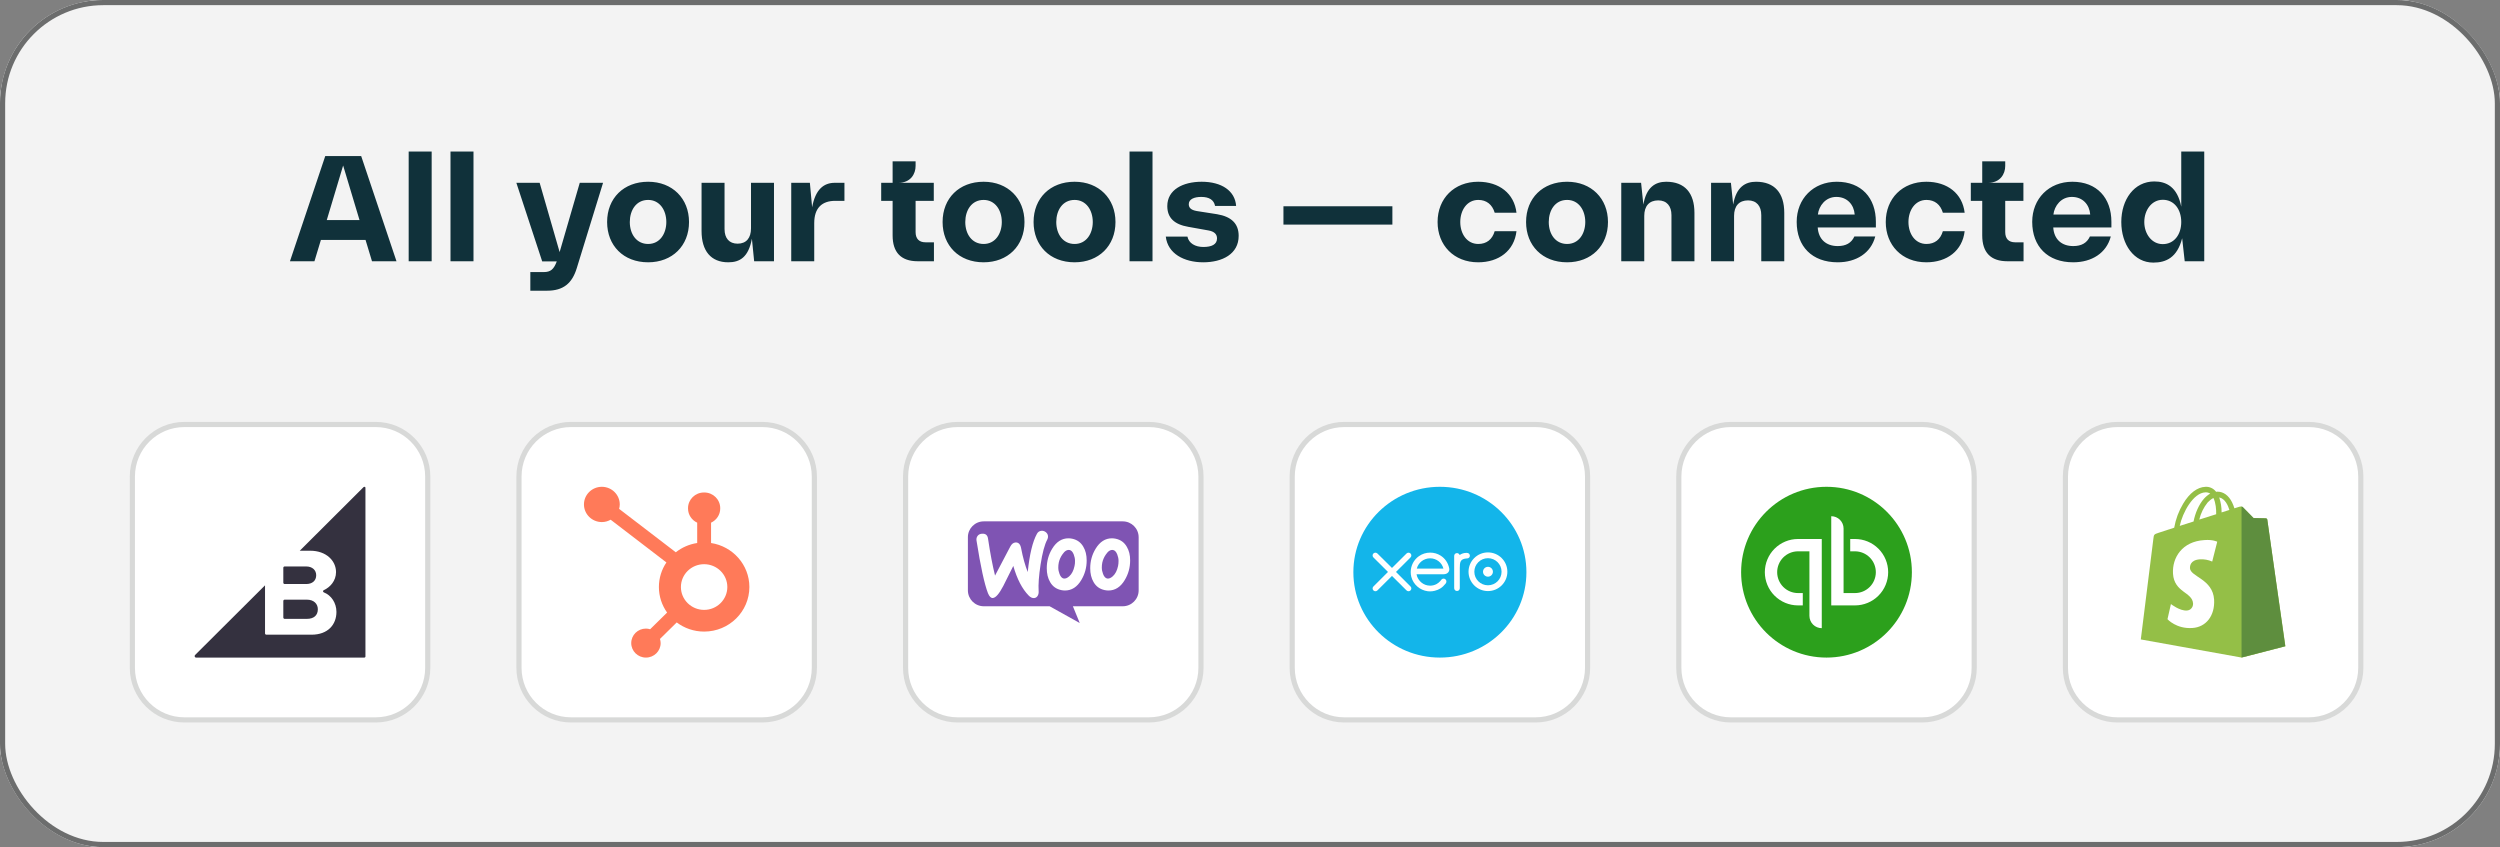
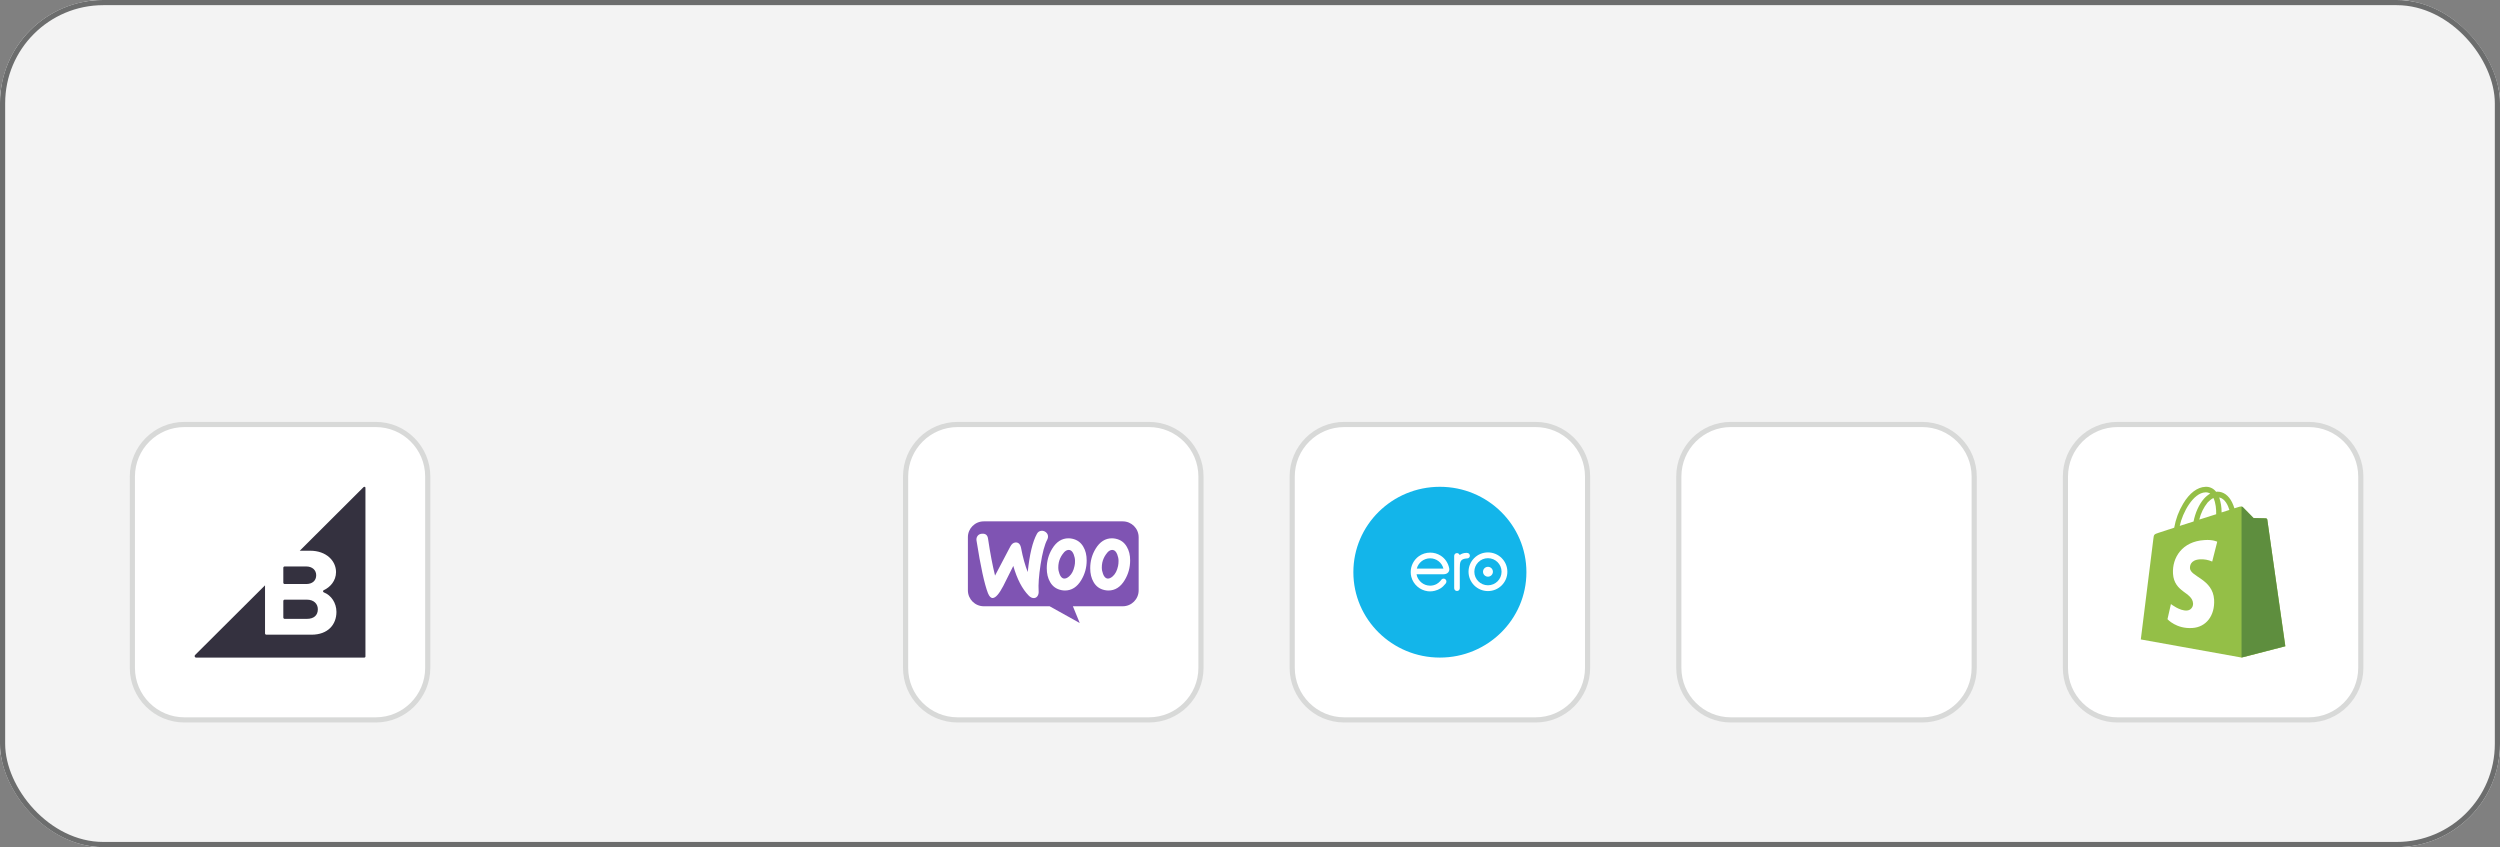
<svg xmlns="http://www.w3.org/2000/svg" width="242" height="82" viewBox="0 0 242 82" fill="none">
  <rect x="0" y="0" width="242" height="82" fill="#808080" stroke="none" />
  <g clip-path="url(#clip0_87_182)">
    <path d="M234.066 -0.085H7.934C3.506 -0.085 -0.085 3.506 -0.085 7.935V74.064C-0.085 78.494 3.506 82.085 7.934 82.085H234.066C238.494 82.085 242.085 78.494 242.085 74.064V7.935C242.085 3.506 238.494 -0.085 234.066 -0.085Z" fill="#F3F3F3" stroke="#F3F3F3" stroke-width="0.5" />
-     <path d="M28.067 25.289L31.485 15.105H34.962L38.38 25.289H36.009L35.384 23.223H31.064L30.438 25.289H28.067ZM31.631 21.303H34.802L33.216 16.022L31.631 21.303ZM39.56 25.289V14.669H41.785V25.289H39.56ZM43.608 25.289V14.669H45.834V25.289H43.608ZM51.336 28.141V26.337H52.63C53.3 26.337 53.605 26.075 53.896 25.304H52.485L49.983 17.695H52.238L54.172 24.402L56.121 17.695H58.376L55.831 25.958C55.38 27.428 54.536 28.141 52.95 28.141H51.336ZM62.74 25.391C60.34 25.391 58.769 23.762 58.769 21.492C58.769 19.179 60.383 17.593 62.74 17.593C65.097 17.593 66.697 19.223 66.697 21.492C66.697 23.791 65.082 25.391 62.74 25.391ZM60.965 21.492C60.965 22.67 61.62 23.616 62.74 23.616C63.889 23.616 64.5 22.598 64.5 21.492C64.5 20.328 63.846 19.353 62.74 19.353C61.576 19.353 60.965 20.357 60.965 21.492ZM67.911 22.365V17.695H70.136V22.176C70.136 23.063 70.587 23.587 71.402 23.587C72.246 23.587 72.697 23.034 72.697 22.103V17.695H74.922V25.289H73.002L72.784 23.107C72.449 24.911 71.606 25.391 70.5 25.391C68.813 25.391 67.911 24.285 67.911 22.365ZM76.592 25.289V17.695H78.396L78.614 20.066C78.934 18.32 79.749 17.695 80.811 17.695H81.742V19.441H80.854C79.545 19.441 78.818 20.154 78.818 21.594V25.289H76.592ZM88.834 25.289C87.219 25.289 86.405 24.431 86.405 22.787V19.441H85.299V17.695H86.405V15.614H88.63V16.066C88.63 16.837 88.15 17.695 86.972 17.695H90.39V19.441H88.63V22.467C88.63 23.107 88.965 23.456 89.59 23.456H90.405V25.289H88.834ZM95.214 25.391C92.814 25.391 91.243 23.762 91.243 21.492C91.243 19.179 92.857 17.593 95.214 17.593C97.57 17.593 99.17 19.223 99.17 21.492C99.17 23.791 97.556 25.391 95.214 25.391ZM93.439 21.492C93.439 22.67 94.094 23.616 95.214 23.616C96.363 23.616 96.974 22.598 96.974 21.492C96.974 20.328 96.319 19.353 95.214 19.353C94.05 19.353 93.439 20.357 93.439 21.492ZM104.021 25.391C101.621 25.391 100.05 23.762 100.05 21.492C100.05 19.179 101.664 17.593 104.021 17.593C106.378 17.593 107.978 19.223 107.978 21.492C107.978 23.791 106.363 25.391 104.021 25.391ZM102.246 21.492C102.246 22.67 102.901 23.616 104.021 23.616C105.17 23.616 105.781 22.598 105.781 21.492C105.781 20.328 105.127 19.353 104.021 19.353C102.857 19.353 102.246 20.357 102.246 21.492ZM109.338 25.289V14.669H111.563V25.289H109.338ZM116.47 25.391C114.608 25.391 113.037 24.547 112.848 22.903H114.943C115.074 23.543 115.685 23.907 116.485 23.907C117.27 23.907 117.808 23.674 117.808 23.078C117.808 22.685 117.561 22.409 116.979 22.307L115.03 21.958C113.677 21.725 112.994 21.085 112.994 19.95C112.994 18.364 114.506 17.593 116.325 17.593C118.245 17.593 119.554 18.466 119.656 19.935H117.619C117.503 19.353 117.052 19.062 116.281 19.062C115.597 19.062 115.074 19.281 115.074 19.761C115.074 20.095 115.263 20.328 115.859 20.43L117.808 20.735C119.205 20.968 119.903 21.652 119.903 22.831C119.903 24.591 118.318 25.391 116.47 25.391ZM124.237 21.739V19.964H134.783V21.739H124.237ZM143.085 17.593C145.122 17.593 146.577 18.728 146.795 20.59H144.686C144.453 19.804 143.9 19.353 143.1 19.353C141.994 19.353 141.354 20.357 141.354 21.492C141.354 22.627 141.994 23.616 143.1 23.616C143.9 23.616 144.453 23.18 144.686 22.38H146.795C146.577 24.271 145.093 25.391 143.085 25.391C140.729 25.391 139.158 23.733 139.158 21.492C139.158 19.208 140.773 17.593 143.085 17.593ZM151.695 25.391C149.295 25.391 147.724 23.762 147.724 21.492C147.724 19.179 149.338 17.593 151.695 17.593C154.052 17.593 155.652 19.223 155.652 21.492C155.652 23.791 154.037 25.391 151.695 25.391ZM149.92 21.492C149.92 22.67 150.575 23.616 151.695 23.616C152.844 23.616 153.455 22.598 153.455 21.492C153.455 20.328 152.801 19.353 151.695 19.353C150.531 19.353 149.92 20.357 149.92 21.492ZM156.938 25.289V17.695H158.858L159.077 19.804C159.368 18.102 160.255 17.593 161.288 17.593C163.091 17.593 164.022 18.684 164.022 20.605V25.289H161.797V20.823C161.797 19.95 161.346 19.397 160.517 19.397C159.644 19.397 159.164 19.95 159.164 20.895V25.289H156.938ZM165.632 25.289V17.695H167.553L167.771 19.804C168.062 18.102 168.949 17.593 169.982 17.593C171.786 17.593 172.717 18.684 172.717 20.605V25.289H170.491V20.823C170.491 19.95 170.04 19.397 169.211 19.397C168.338 19.397 167.858 19.95 167.858 20.895V25.289H165.632ZM177.89 25.391C175.402 25.391 173.919 23.849 173.919 21.477C173.919 19.237 175.533 17.593 177.803 17.593C180.188 17.593 181.585 19.164 181.585 21.477V22.016H175.955C176.028 23.165 176.77 23.82 177.89 23.82C178.675 23.82 179.214 23.529 179.504 22.889H181.526C181.105 24.503 179.679 25.391 177.89 25.391ZM175.97 20.765H179.534C179.461 19.804 178.806 19.062 177.759 19.062C176.712 19.062 176.072 19.921 175.97 20.765ZM186.469 17.593C188.505 17.593 189.96 18.728 190.178 20.59H188.069C187.836 19.804 187.284 19.353 186.483 19.353C185.378 19.353 184.738 20.357 184.738 21.492C184.738 22.627 185.378 23.616 186.483 23.616C187.284 23.616 187.836 23.18 188.069 22.38H190.178C189.96 24.271 188.476 25.391 186.469 25.391C184.112 25.391 182.541 23.733 182.541 21.492C182.541 19.208 184.156 17.593 186.469 17.593ZM194.309 25.289C192.695 25.289 191.88 24.431 191.88 22.787V19.441H190.775V17.695H191.88V15.614H194.106V16.066C194.106 16.837 193.626 17.695 192.448 17.695H195.866V19.441H194.106V22.467C194.106 23.107 194.44 23.456 195.066 23.456H195.88V25.289H194.309ZM200.689 25.391C198.202 25.391 196.718 23.849 196.718 21.477C196.718 19.237 198.333 17.593 200.602 17.593C202.988 17.593 204.384 19.164 204.384 21.477V22.016H198.755C198.827 23.165 199.569 23.82 200.689 23.82C201.475 23.82 202.013 23.529 202.304 22.889H204.326C203.904 24.503 202.479 25.391 200.689 25.391ZM198.769 20.765H202.333C202.26 19.804 201.606 19.062 200.558 19.062C199.511 19.062 198.871 19.921 198.769 20.765ZM208.439 25.42C206.577 25.42 205.341 23.674 205.341 21.492C205.341 19.324 206.577 17.564 208.541 17.564C209.676 17.564 210.767 18.073 211.145 20.008V14.669H213.371V25.289H211.48L211.232 23.063C210.752 24.954 209.647 25.42 208.439 25.42ZM207.567 21.492C207.567 22.627 208.279 23.631 209.356 23.631C210.461 23.631 211.145 22.7 211.145 21.492C211.145 20.27 210.461 19.339 209.356 19.339C208.279 19.339 207.567 20.343 207.567 21.492Z" fill="#10313A" />
    <path d="M17.852 41.09H36.366C39.149 41.09 41.406 43.346 41.406 46.13V64.646C41.406 67.43 39.149 69.687 36.366 69.687H17.852C15.069 69.687 12.813 67.43 12.813 64.646V46.13C12.813 43.346 15.069 41.09 17.852 41.09Z" fill="white" stroke="#D8D9D8" stroke-width="0.5" />
    <path d="M27.554 56.534H29.639C30.233 56.534 30.608 56.207 30.608 55.683C30.608 55.189 30.233 54.833 29.639 54.833H27.554C27.521 54.833 27.49 54.845 27.466 54.867C27.443 54.889 27.428 54.919 27.425 54.951V56.414C27.428 56.447 27.442 56.477 27.466 56.499C27.49 56.521 27.521 56.534 27.554 56.534Z" fill="#34313F" />
    <path d="M27.554 59.906H29.709C30.372 59.906 30.767 59.57 30.767 58.976C30.767 58.462 30.392 58.047 29.709 58.047H27.554C27.521 58.047 27.49 58.059 27.466 58.081C27.443 58.103 27.428 58.133 27.425 58.166V59.777C27.435 59.856 27.485 59.906 27.554 59.906Z" fill="#34313F" />
    <path d="M35.188 47.158L29.017 53.31H30.026C31.598 53.31 32.528 54.299 32.528 55.377C32.528 56.227 31.954 56.85 31.341 57.127C31.319 57.136 31.3 57.151 31.287 57.171C31.274 57.191 31.268 57.215 31.269 57.239C31.27 57.263 31.279 57.286 31.293 57.304C31.308 57.323 31.328 57.337 31.351 57.344C32.063 57.621 32.567 58.363 32.567 59.233C32.567 60.459 31.746 61.438 30.155 61.438H25.784C25.751 61.438 25.72 61.426 25.696 61.404C25.673 61.382 25.658 61.352 25.655 61.32V56.66L18.882 63.407C18.793 63.496 18.852 63.654 18.981 63.654H35.267C35.295 63.654 35.322 63.642 35.343 63.622C35.363 63.602 35.374 63.575 35.375 63.546V47.248C35.405 47.139 35.267 47.079 35.188 47.158Z" fill="#34313F" />
-     <path d="M55.276 41.09H73.79C76.573 41.09 78.83 43.346 78.83 46.13V64.646C78.83 67.43 76.573 69.687 73.79 69.687H55.276C52.493 69.687 50.237 67.43 50.237 64.646V46.13C50.237 43.346 52.493 41.09 55.276 41.09Z" fill="white" stroke="#D8D9D8" stroke-width="0.5" />
-     <path fill-rule="evenodd" clip-rule="evenodd" d="M68.159 59.037C66.92 59.037 65.912 58.045 65.912 56.825C65.912 55.603 66.917 54.614 68.159 54.614C69.398 54.614 70.406 55.605 70.406 56.825C70.403 58.045 69.398 59.037 68.159 59.037ZM68.831 52.564V50.595C69.351 50.353 69.717 49.832 69.717 49.23V49.186C69.717 48.353 69.026 47.673 68.181 47.673H68.137C67.292 47.673 66.601 48.356 66.601 49.186V49.23C66.601 49.835 66.967 50.353 67.488 50.595V52.564C66.71 52.681 66.002 52.999 65.417 53.461L59.931 49.258C59.968 49.122 59.993 48.98 59.993 48.832C59.993 47.891 59.218 47.125 58.261 47.122C57.304 47.122 56.527 47.885 56.527 48.827C56.527 49.768 57.299 50.534 58.258 50.537C58.569 50.537 58.86 50.45 59.111 50.308L64.508 54.444C64.049 55.126 63.781 55.942 63.781 56.822C63.781 57.744 64.077 58.597 64.575 59.296L62.933 60.911C62.804 60.872 62.67 60.847 62.527 60.847C61.741 60.847 61.103 61.474 61.103 62.251C61.103 63.025 61.741 63.654 62.527 63.654C63.313 63.654 63.951 63.028 63.951 62.251C63.951 62.111 63.923 61.978 63.884 61.85L65.507 60.251C66.243 60.805 67.16 61.137 68.159 61.137C70.579 61.137 72.54 59.204 72.54 56.82C72.537 54.667 70.928 52.884 68.831 52.564Z" fill="#FF7A59" />
    <path d="M92.701 41.09H111.214C113.997 41.09 116.254 43.346 116.254 46.13V64.646C116.254 67.43 113.997 69.687 111.214 69.687H92.701C89.917 69.687 87.661 67.43 87.661 64.646V46.13C87.661 43.346 89.917 41.09 92.701 41.09Z" fill="white" stroke="#D8D9D8" stroke-width="0.5" />
    <path d="M95.226 50.468H108.682C109.533 50.468 110.222 51.157 110.222 52.009V57.145C110.222 57.997 109.533 58.687 108.682 58.687H103.856L104.519 60.309L101.606 58.687H95.233C94.382 58.687 93.692 57.997 93.692 57.145V52.009C93.686 51.164 94.375 50.468 95.226 50.468Z" fill="#7F54B3" />
    <path d="M94.634 51.872C94.728 51.745 94.869 51.677 95.057 51.664C95.4 51.637 95.595 51.798 95.642 52.148C95.85 53.552 96.078 54.742 96.32 55.717L97.792 52.914C97.926 52.659 98.094 52.524 98.296 52.511C98.591 52.491 98.773 52.679 98.846 53.075C99.015 53.969 99.23 54.729 99.485 55.374C99.66 53.667 99.955 52.437 100.372 51.678C100.473 51.489 100.62 51.395 100.815 51.382C100.97 51.368 101.111 51.415 101.239 51.516C101.366 51.617 101.434 51.745 101.447 51.899C101.454 52.02 101.434 52.121 101.38 52.222C101.118 52.706 100.903 53.519 100.728 54.648C100.56 55.743 100.5 56.597 100.54 57.208C100.554 57.376 100.527 57.524 100.46 57.652C100.379 57.8 100.258 57.88 100.103 57.894C99.929 57.907 99.747 57.827 99.572 57.645C98.948 57.007 98.45 56.053 98.087 54.782C97.651 55.642 97.328 56.288 97.12 56.718C96.723 57.477 96.387 57.867 96.105 57.887C95.924 57.901 95.769 57.746 95.635 57.423C95.293 56.543 94.923 54.843 94.526 52.323C94.499 52.148 94.539 51.993 94.634 51.872ZM109.074 52.928C108.832 52.504 108.476 52.249 107.999 52.148C107.871 52.121 107.75 52.108 107.636 52.108C106.991 52.108 106.467 52.444 106.057 53.116C105.708 53.687 105.533 54.319 105.533 55.011C105.533 55.528 105.64 55.972 105.855 56.341C106.097 56.765 106.454 57.02 106.93 57.121C107.059 57.148 107.179 57.161 107.293 57.161C107.945 57.161 108.47 56.825 108.872 56.153C109.222 55.575 109.397 54.944 109.397 54.251C109.403 53.727 109.289 53.29 109.074 52.928ZM108.228 54.789C108.134 55.233 107.965 55.562 107.716 55.784C107.522 55.958 107.34 56.032 107.172 55.999C107.011 55.965 106.877 55.824 106.776 55.562C106.696 55.353 106.655 55.145 106.655 54.95C106.655 54.782 106.668 54.614 106.702 54.46C106.762 54.184 106.877 53.915 107.059 53.66C107.28 53.331 107.515 53.196 107.757 53.243C107.918 53.277 108.053 53.418 108.154 53.68C108.234 53.888 108.275 54.097 108.275 54.292C108.275 54.466 108.261 54.634 108.228 54.789ZM104.867 52.928C104.626 52.504 104.263 52.249 103.793 52.148C103.665 52.121 103.544 52.108 103.43 52.108C102.785 52.108 102.26 52.444 101.851 53.116C101.501 53.687 101.327 54.319 101.327 55.011C101.327 55.528 101.434 55.972 101.649 56.341C101.891 56.765 102.247 57.02 102.724 57.121C102.852 57.148 102.973 57.161 103.087 57.161C103.739 57.161 104.263 56.825 104.666 56.153C105.015 55.575 105.19 54.944 105.19 54.251C105.19 53.727 105.083 53.29 104.867 52.928ZM104.014 54.789C103.921 55.233 103.753 55.562 103.504 55.784C103.309 55.958 103.127 56.032 102.959 55.999C102.798 55.965 102.664 55.824 102.563 55.562C102.482 55.353 102.442 55.145 102.442 54.95C102.442 54.782 102.455 54.614 102.489 54.46C102.549 54.184 102.664 53.915 102.845 53.66C103.067 53.331 103.302 53.196 103.544 53.243C103.705 53.277 103.84 53.418 103.94 53.68C104.021 53.888 104.061 54.097 104.061 54.292C104.068 54.466 104.048 54.634 104.014 54.789Z" fill="white" />
    <path d="M130.125 41.09H148.638C151.422 41.09 153.678 43.346 153.678 46.13V64.646C153.678 67.43 151.422 69.687 148.638 69.687H130.125C127.341 69.687 125.085 67.43 125.085 64.646V46.13C125.085 43.346 127.341 41.09 130.125 41.09Z" fill="white" stroke="#D8D9D8" stroke-width="0.5" />
    <path d="M139.381 47.122C134.755 47.122 131.006 50.823 131.006 55.388C131.006 59.953 134.755 63.654 139.381 63.654C144.006 63.654 147.757 59.953 147.757 55.388C147.757 50.823 144.006 47.122 139.381 47.122Z" fill="#13B5EA" />
    <path d="M137.145 55.042C137.296 54.455 137.826 54.045 138.435 54.045C139.046 54.045 139.574 54.454 139.725 55.042H137.145ZM140.193 55.399C140.279 55.293 140.312 55.154 140.284 55.008C140.172 54.479 139.883 54.055 139.45 53.782C139.151 53.593 138.804 53.493 138.444 53.493C138.046 53.493 137.668 53.613 137.35 53.838C136.853 54.19 136.556 54.766 136.556 55.377C136.556 55.531 136.575 55.684 136.612 55.831C136.803 56.575 137.447 57.139 138.212 57.233C138.286 57.241 138.361 57.246 138.433 57.246C138.586 57.246 138.735 57.226 138.889 57.187C139.088 57.139 139.278 57.058 139.453 56.947C139.619 56.841 139.772 56.696 139.933 56.495L139.943 56.484C139.996 56.418 140.021 56.333 140.012 56.25C140.002 56.176 139.967 56.113 139.912 56.071C139.859 56.031 139.797 56.008 139.736 56.008C139.677 56.008 139.59 56.03 139.511 56.132L139.504 56.14C139.479 56.175 139.452 56.211 139.421 56.246C139.315 56.365 139.193 56.463 139.059 56.537C138.866 56.639 138.659 56.691 138.442 56.693C137.761 56.685 137.344 56.234 137.181 55.815C137.156 55.739 137.137 55.67 137.125 55.606C137.125 55.6 137.125 55.593 137.125 55.587L139.761 55.586C139.944 55.582 140.097 55.516 140.193 55.399Z" fill="white" />
    <path d="M144.035 54.868C143.77 54.868 143.555 55.082 143.555 55.345C143.555 55.608 143.77 55.822 144.035 55.822C144.299 55.822 144.514 55.608 144.514 55.345C144.514 55.082 144.299 54.868 144.035 54.868Z" fill="white" />
    <path d="M142.285 53.793C142.285 53.643 142.163 53.521 142.012 53.521L141.935 53.52C141.701 53.52 141.48 53.591 141.294 53.727C141.258 53.617 141.154 53.54 141.036 53.54C140.884 53.54 140.765 53.658 140.764 53.81L140.765 56.939C140.766 57.088 140.888 57.209 141.036 57.209C141.186 57.209 141.308 57.088 141.308 56.939V55.014C141.308 54.391 141.362 54.13 141.905 54.063C141.95 54.058 141.998 54.058 142.01 54.058C142.17 54.052 142.285 53.941 142.285 53.793Z" fill="white" />
-     <path d="M135.131 55.365L136.538 53.959C136.59 53.909 136.618 53.841 136.618 53.769C136.618 53.619 136.495 53.498 136.345 53.498C136.272 53.498 136.203 53.527 136.151 53.579L134.744 54.977L133.331 53.576C133.28 53.526 133.212 53.498 133.139 53.498C132.989 53.498 132.867 53.619 132.867 53.769C132.867 53.842 132.896 53.91 132.949 53.963L134.357 55.364L132.951 56.767C132.897 56.818 132.867 56.887 132.867 56.961C132.867 57.111 132.989 57.233 133.139 57.233C133.21 57.233 133.279 57.205 133.331 57.154L134.742 55.75L136.147 57.148C136.202 57.203 136.271 57.233 136.345 57.233C136.495 57.233 136.618 57.111 136.618 56.961C136.618 56.89 136.59 56.822 136.538 56.77L135.131 55.365Z" fill="white" />
    <path d="M144.034 56.656C143.308 56.656 142.716 56.068 142.716 55.345C142.716 54.621 143.308 54.032 144.034 54.032C144.76 54.032 145.351 54.621 145.351 55.345C145.351 56.068 144.76 56.656 144.034 56.656ZM144.034 53.473C142.998 53.473 142.154 54.313 142.154 55.345C142.154 56.377 142.998 57.216 144.034 57.216C145.07 57.216 145.913 56.377 145.913 55.345C145.913 54.313 145.07 53.473 144.034 53.473Z" fill="white" />
    <path d="M167.549 41.09H186.062C188.846 41.09 191.102 43.346 191.102 46.13V64.646C191.102 67.43 188.846 69.687 186.062 69.687H167.549C164.765 69.687 162.509 67.43 162.509 64.646V46.13C162.509 43.346 164.765 41.09 167.549 41.09Z" fill="white" stroke="#D8D9D8" stroke-width="0.5" />
-     <path d="M176.805 63.654C181.37 63.654 185.07 59.953 185.07 55.388C185.07 50.823 181.37 47.122 176.805 47.122C172.241 47.122 168.54 50.823 168.54 55.388C168.54 59.953 172.241 63.654 176.805 63.654Z" fill="#2CA01C" />
    <path d="M170.836 55.388C170.836 56.241 171.175 57.059 171.778 57.661C172.381 58.264 173.198 58.603 174.05 58.603H174.51V57.409H174.05C173.515 57.409 173.001 57.196 172.622 56.817C172.243 56.438 172.03 55.924 172.03 55.388C172.03 54.852 172.243 54.338 172.622 53.959C173.001 53.581 173.515 53.368 174.05 53.368H175.152V59.613C175.152 59.77 175.184 59.925 175.244 60.07C175.303 60.215 175.391 60.347 175.502 60.458C175.613 60.568 175.745 60.656 175.89 60.716C176.035 60.776 176.19 60.807 176.347 60.807V52.174H174.05C173.198 52.174 172.381 52.512 171.778 53.115C171.175 53.718 170.836 54.536 170.836 55.388ZM179.561 52.174H179.101V53.368H179.561C180.096 53.368 180.61 53.581 180.989 53.959C181.368 54.338 181.581 54.852 181.581 55.388C181.581 55.924 181.368 56.438 180.989 56.817C180.61 57.196 180.096 57.409 179.561 57.409H178.458V51.163C178.458 50.847 178.333 50.543 178.109 50.319C177.885 50.095 177.581 49.969 177.265 49.969V58.603H179.561C179.983 58.603 180.4 58.52 180.791 58.358C181.181 58.197 181.535 57.96 181.833 57.661C182.132 57.363 182.369 57.008 182.53 56.618C182.691 56.228 182.775 55.81 182.775 55.388C182.775 54.966 182.691 54.548 182.53 54.158C182.369 53.768 182.132 53.414 181.833 53.115C181.535 52.817 181.181 52.58 180.791 52.418C180.4 52.257 179.983 52.174 179.561 52.174Z" fill="white" />
    <path d="M204.973 41.09H223.486C226.27 41.09 228.526 43.346 228.526 46.13V64.646C228.526 67.43 226.27 69.687 223.486 69.687H204.973C202.189 69.687 199.933 67.43 199.933 64.646V46.13C199.933 43.346 202.189 41.09 204.973 41.09Z" fill="white" stroke="#D8D9D8" stroke-width="0.5" />
    <path d="M219.474 50.308C219.464 50.234 219.405 50.178 219.333 50.175C219.269 50.175 218.144 50.148 218.144 50.148C218.144 50.148 217.198 49.189 217.109 49.096C217.02 49.004 216.828 49.03 216.763 49.057C216.763 49.057 216.585 49.11 216.29 49.203C216.229 49.001 216.152 48.805 216.06 48.617C215.728 47.954 215.23 47.592 214.641 47.592C214.598 47.59 214.555 47.595 214.514 47.605C214.501 47.578 214.475 47.565 214.463 47.538C214.212 47.25 213.85 47.098 213.478 47.125C212.712 47.152 211.944 47.724 211.333 48.751C210.904 49.462 210.609 50.253 210.463 51.081C209.582 51.36 208.968 51.56 208.955 51.574C208.507 51.721 208.495 51.734 208.444 52.173C208.406 52.505 207.23 61.897 207.23 61.897L216.997 63.654L221.229 62.562C221.212 62.548 219.487 50.387 219.474 50.308ZM215.804 49.363C215.574 49.429 215.319 49.523 215.05 49.602C215.055 49.108 214.977 48.617 214.82 48.151C215.396 48.271 215.682 48.951 215.804 49.363ZM214.532 49.776C214.015 49.935 213.454 50.122 212.89 50.295C213.036 49.682 213.316 49.112 213.708 48.63C213.868 48.458 214.054 48.313 214.258 48.204C214.488 48.67 214.539 49.323 214.526 49.776H214.532ZM213.49 47.658C213.652 47.652 213.81 47.694 213.95 47.778C213.727 47.909 213.523 48.075 213.348 48.271C212.862 48.817 212.491 49.669 212.337 50.481L210.998 50.907C211.266 49.629 212.301 47.698 213.49 47.658Z" fill="#94BF47" />
    <path d="M219.333 50.175C219.269 50.175 218.144 50.148 218.144 50.148C218.144 50.148 217.198 49.189 217.109 49.096C217.074 49.061 217.028 49.038 216.981 49.03V63.646L221.212 62.553C221.212 62.553 219.487 50.387 219.474 50.295C219.458 50.227 219.401 50.177 219.333 50.175Z" fill="#5E8E3E" />
    <path d="M214.628 52.44L214.142 54.358C213.763 54.191 213.353 54.117 212.941 54.144C211.987 54.21 211.987 54.836 211.987 54.995C212.038 55.848 214.198 56.035 214.326 58.046C214.415 59.63 213.52 60.71 212.229 60.789C210.669 60.9 209.813 59.938 209.813 59.938L210.145 58.472C210.145 58.472 211.002 59.151 211.692 59.098C212.033 59.086 212.3 58.787 212.289 58.433C212.289 58.428 212.289 58.424 212.289 58.419C212.225 57.301 210.46 57.368 210.346 55.529C210.256 53.982 211.228 52.413 213.376 52.28C214.207 52.213 214.63 52.44 214.63 52.44H214.628Z" fill="white" />
  </g>
  <rect x="0.25" y="0.25" width="241.5" height="81.5" rx="9.75" stroke="#6C6D6D" stroke-width="0.5" />
  <defs>
    <clipPath id="clip0_87_182">
      <rect width="242" height="82" rx="10" fill="white" />
    </clipPath>
  </defs>
</svg>